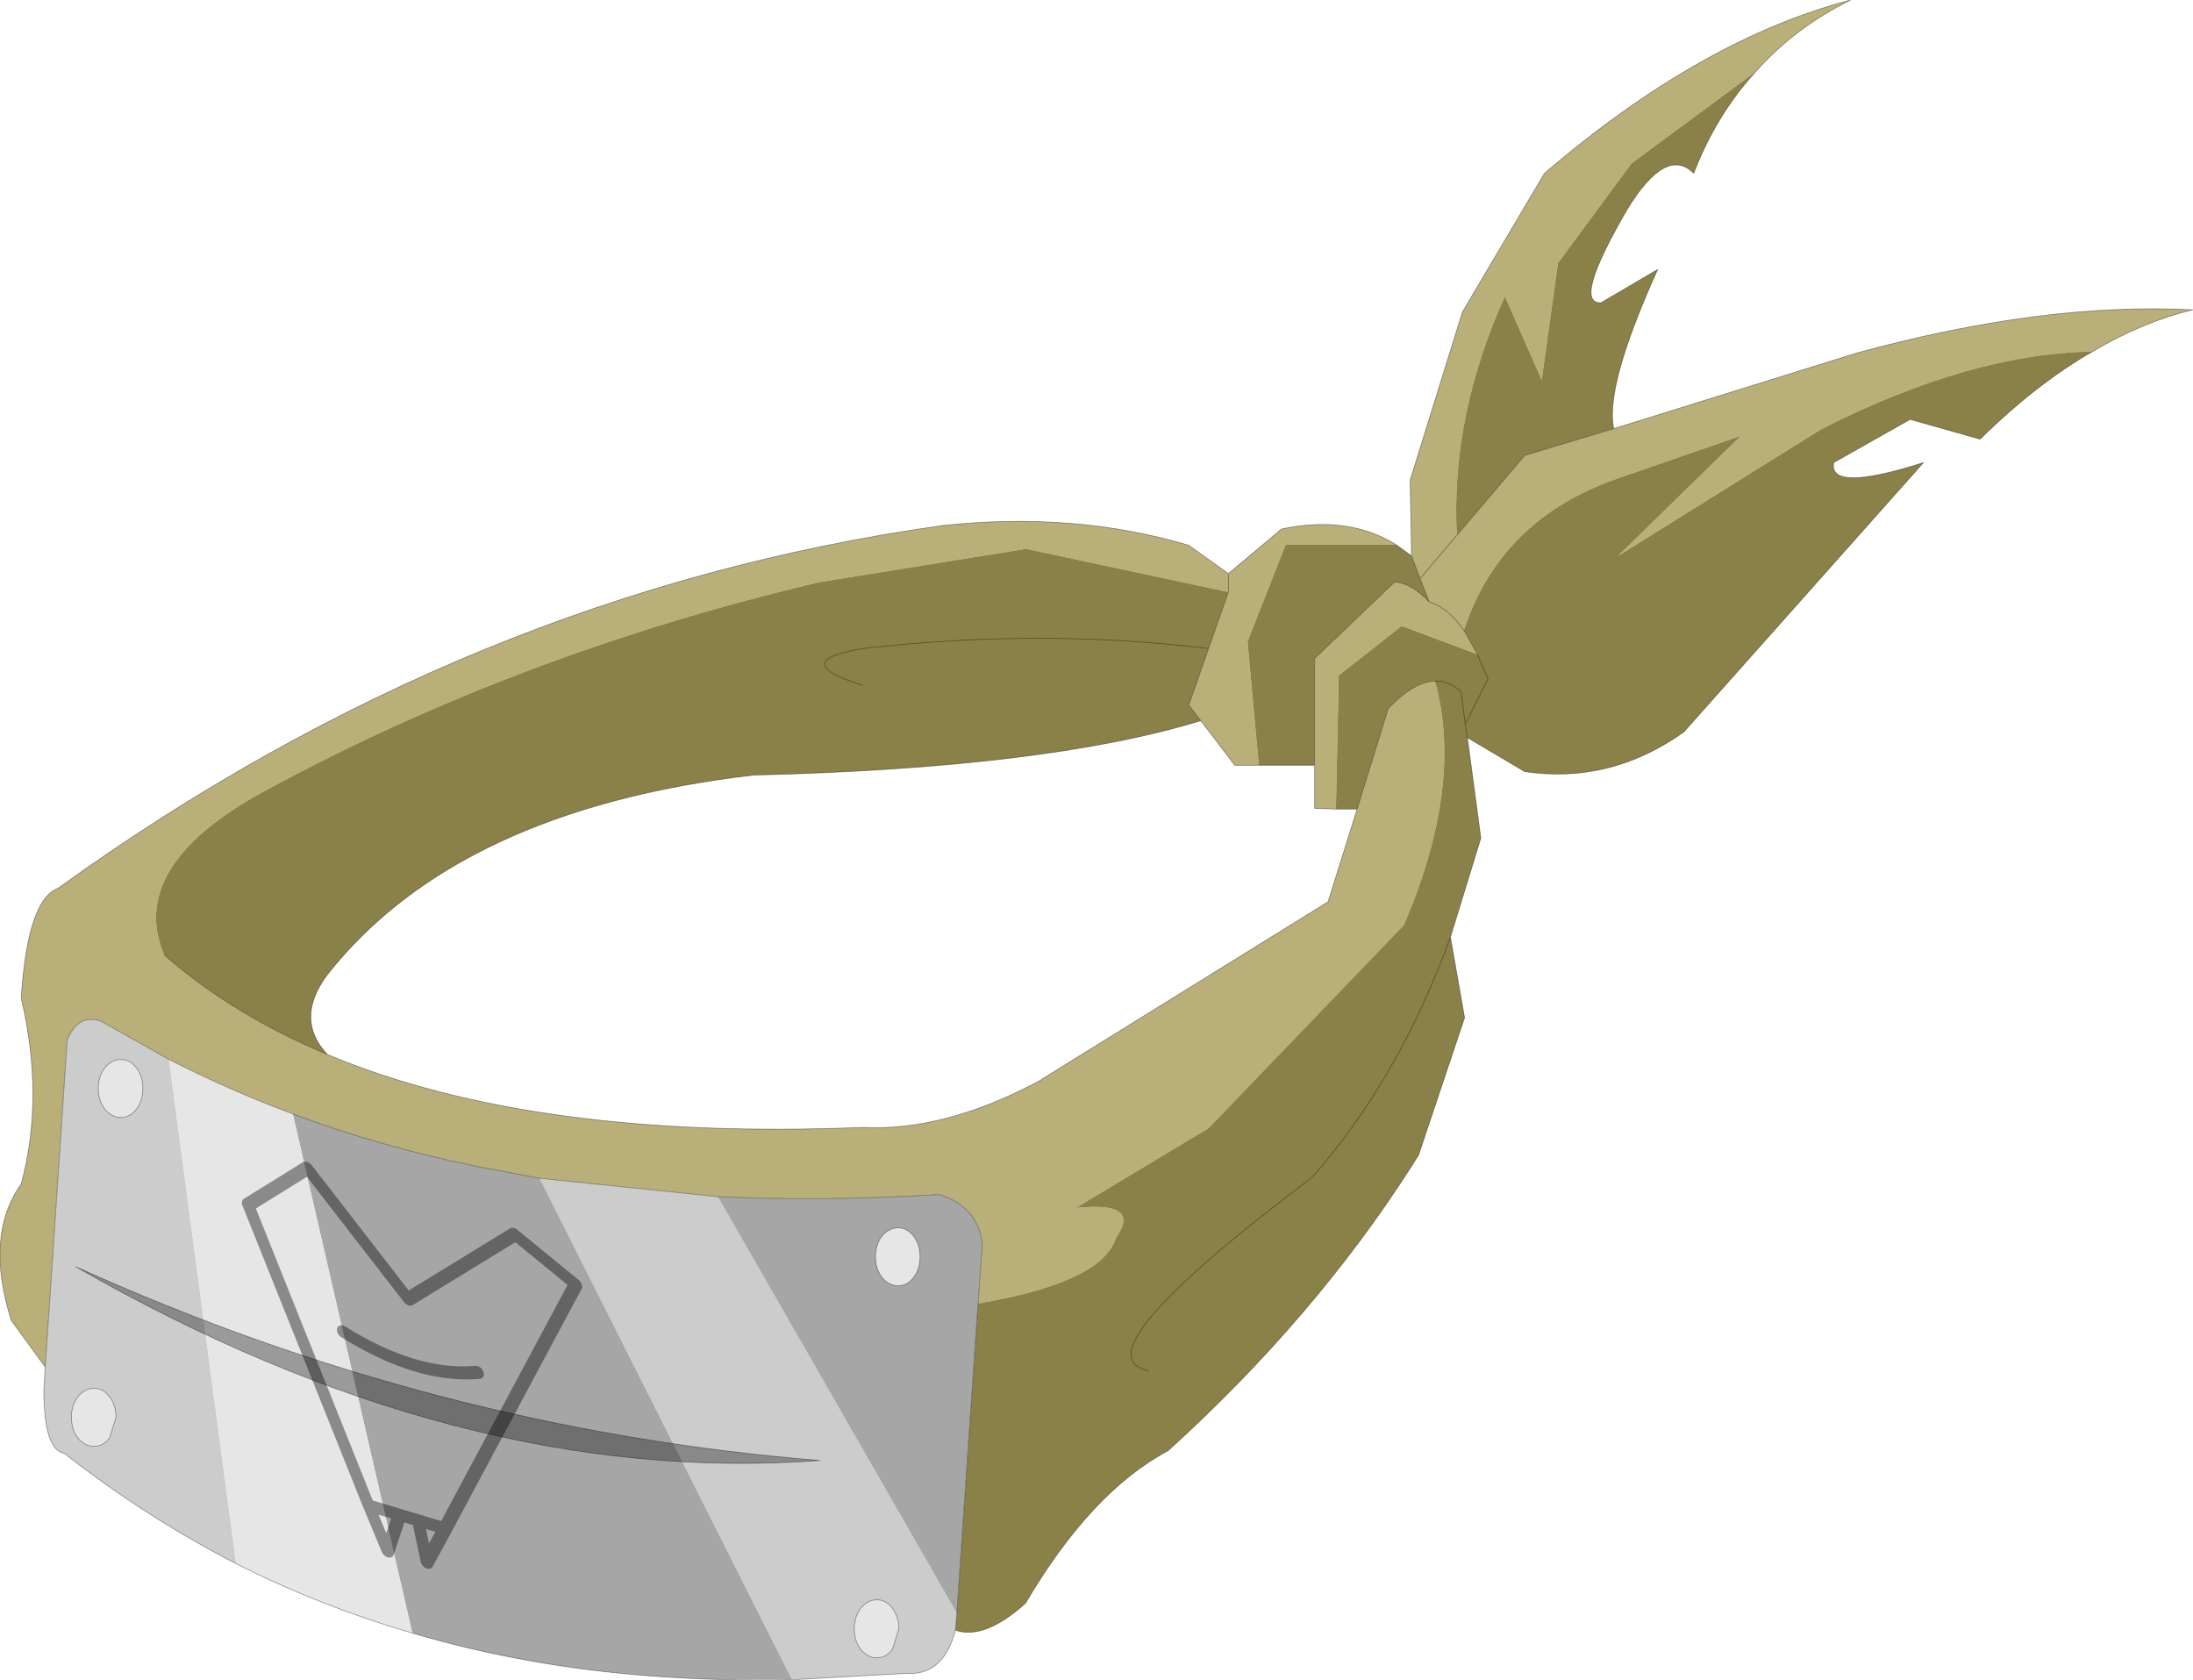
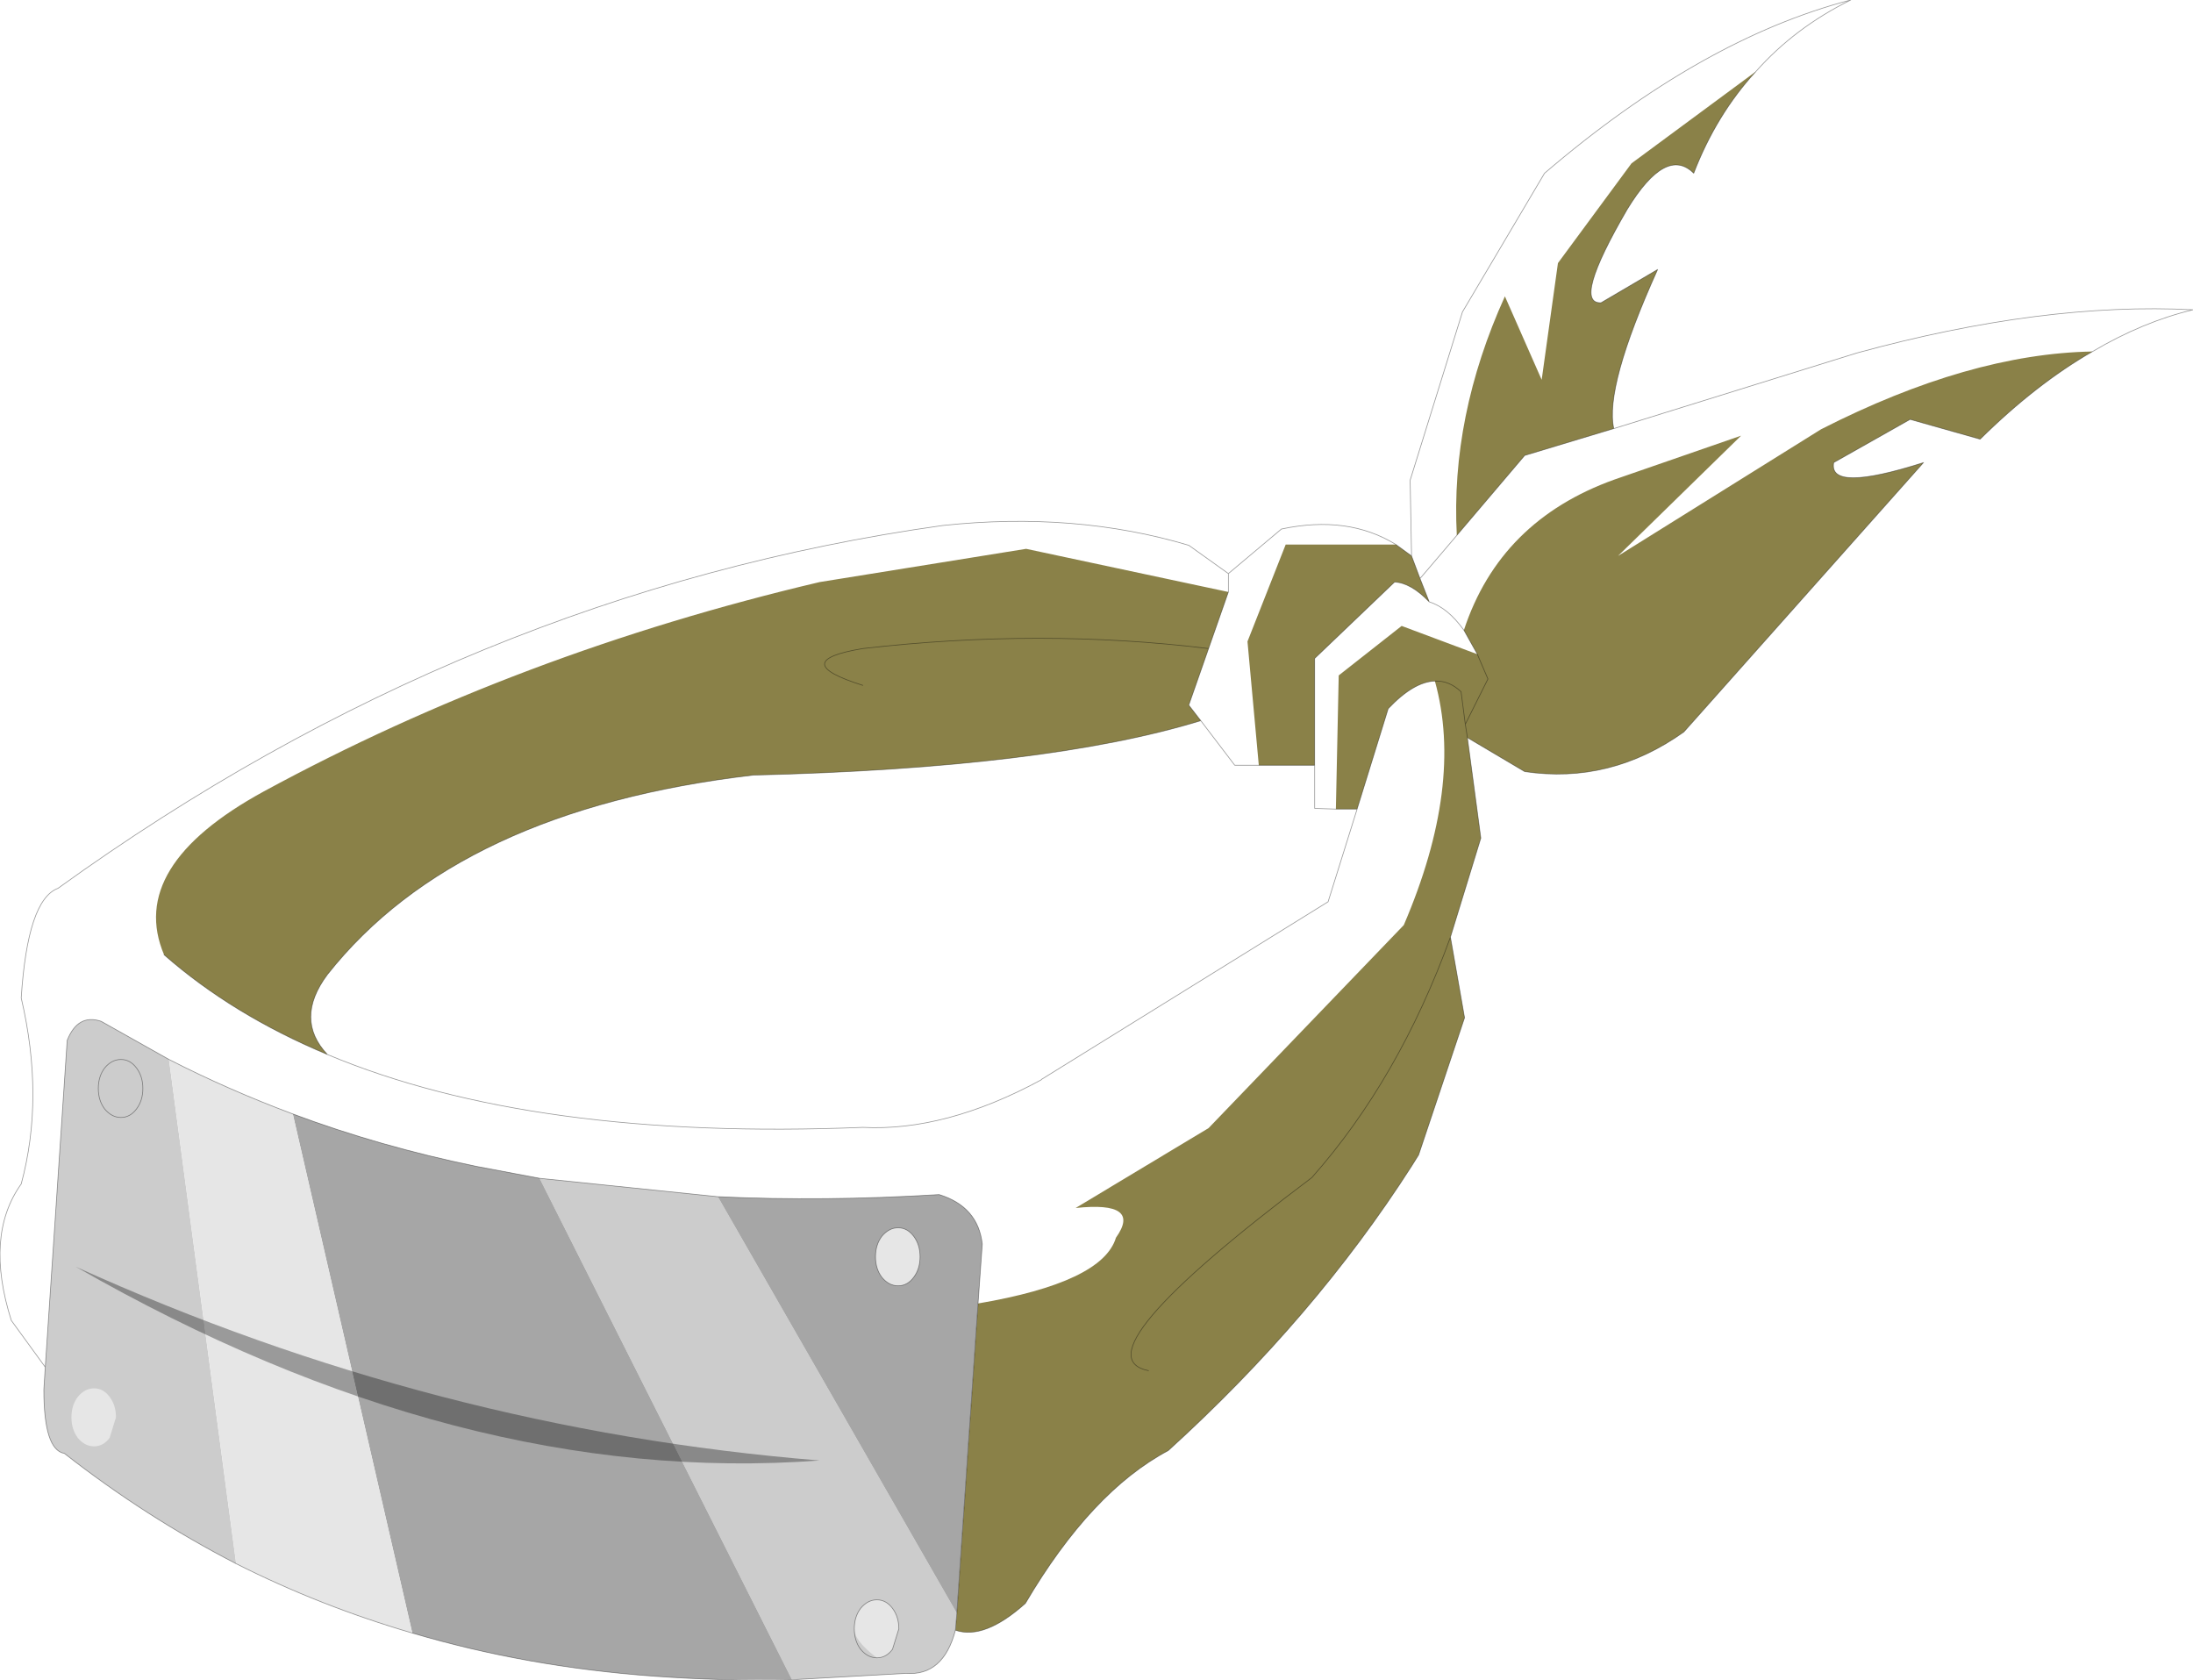
<svg xmlns="http://www.w3.org/2000/svg" xmlns:xlink="http://www.w3.org/1999/xlink" width="155.05px" height="118.75px">
  <g transform="matrix(1, 0, 0, 1, -218.5, -99.8)">
    <use xlink:href="#object-0" width="155.05" height="118.75" transform="matrix(1, 0, 0, 1, 218.5, 99.8)" />
    <use xlink:href="#object-1" width="26.85" height="29.75" transform="matrix(0.896, 0.27, 0, 0.882, 235.6, 180.55)" />
    <use xlink:href="#object-3" width="52.6" height="13.9" transform="matrix(1, 0, 0, 1, 223.85, 189.35)" />
  </g>
  <defs>
    <g transform="matrix(1, 0, 0, 1, -218.5, -99.8)" id="object-0">
-       <path fill-rule="evenodd" fill="#b9af79" stroke="none" d="M318.3 139.1L318.2 133.75L321.9 121.85L327.7 112.05Q338.8 102.55 349.35 99.8Q345.4 101.75 342.65 104.85L333.85 111.35L328.65 118.4L327.5 126.65L324.9 120.75Q321.05 129.25 321.5 137.65L318.9 140.7L318.3 139.1M318.9 140.7L321.5 137.65L326.3 132L332.6 130.1L349.8 124.75Q362.95 121.15 373.55 121.7Q370 122.55 366.45 124.65Q357.75 124.8 347.25 130.15L332.9 139.1L341.6 130.6L332.65 133.7Q324.55 136.6 322 144.35L322.95 146.05L317.6 144.05L313.15 147.55L312.95 157L311.45 156.95L311.45 153.9L311.45 146.35L317.1 140.95Q318.25 141 319.55 142.35L318.9 140.7M221.7 196.45L219.3 193.15Q217.4 187.15 220 183.5Q221.65 177.4 220 170.35Q220.45 163.4 222.6 162.6Q251.65 141.65 285.15 136.95Q294.5 135.95 302.55 138.35L305.35 140.35L309.1 137.2Q313.8 136.2 317.2 138.3L309.4 138.3L306.7 145.15L307.5 153.9L305.8 153.9L303.4 150.75L302.55 149.65L303.95 145.65L305.35 141.65L291.05 138.6L276.45 140.95Q255.2 145.95 237.15 155.75Q227.45 161.05 230.1 167.3Q234.95 171.55 241.65 174.35Q256.2 180.45 279.5 179.5Q285.35 179.8 292.1 176.15L292.15 176.1L312.4 163.55L314.45 157L316.65 149.9Q318.45 148 319.95 147.95Q322 155.3 317.75 165.2L303.95 179.55L294.55 185.2Q299.25 184.7 297.4 187.3Q296.45 190.45 287.65 191.95L287.95 187.75Q287.65 185.1 284.9 184.25Q276.75 184.75 269.25 184.4L256.65 183.1L252.15 182.25Q245.35 180.85 239.2 178.55Q234.65 176.85 230.45 174.7L225.65 172Q224 171.45 223.25 173.35L221.7 196.45M319.55 142.35Q320.85 142.75 322 144.35Q320.85 142.75 319.55 142.35M305.35 140.35L305.35 141.65L305.35 140.35" />
      <path fill-rule="evenodd" fill="#8a8148" stroke="none" d="M318.3 139.1L318.9 140.7L319.55 142.35Q318.25 141 317.1 140.95L311.45 146.35L311.45 153.9L307.5 153.9L306.7 145.15L309.4 138.3L317.2 138.3L318.3 139.1M321.5 137.65Q321.05 129.25 324.9 120.75L327.5 126.65L328.65 118.4L333.85 111.35L342.65 104.85Q339.85 107.9 338.25 112.05Q336.3 110.1 333.55 114.6Q329.65 121.3 331.7 121.2L335.7 118.85Q331.95 127.15 332.6 130.1L326.3 132L321.5 137.65M366.45 124.65Q362.45 126.95 358.5 130.85L353.55 129.45L348.15 132.5Q347.75 134.65 354.5 132.5L337.55 151.55Q332.35 155.25 326.3 154.35L322.25 151.95L323.2 159.05L321.05 166.05L322.05 171.75L318.8 181.45L318.3 182.25Q311.45 192.95 301.1 202.35Q295.65 205.25 291 213.15Q288.1 215.75 286.05 215.05L286.15 213.85L287.65 191.95Q296.45 190.45 297.4 187.3Q299.25 184.7 294.55 185.2L303.95 179.55L317.75 165.2Q322 155.3 319.95 147.95Q320.95 147.9 321.8 148.7L322.1 151L323.7 147.8L322.95 146.05L317.6 144.05L313.15 147.55L312.95 157L314.45 157L316.65 149.9Q318.45 148 319.95 147.95Q320.95 147.9 321.8 148.7L322.1 151L323.7 147.8L322.95 146.05L322 144.35Q324.55 136.6 332.65 133.7L341.6 130.6L332.9 139.1L347.25 130.15Q357.75 124.8 366.45 124.65M305.35 141.65L303.95 145.65L302.55 149.65L303.4 150.75Q292.5 154.1 271.75 154.6Q250.85 157.05 241.65 168.7Q239.3 171.85 241.65 174.35Q234.95 171.55 230.1 167.3Q227.45 161.05 237.15 155.75Q255.2 145.95 276.45 140.95L291.05 138.6L305.35 141.65M322.25 151.95L322.1 151L322.25 151.95M279.5 148.25Q274.1 146.55 279.5 145.65Q292.1 144.2 303.95 145.65Q292.1 144.2 279.5 145.65Q274.1 146.55 279.5 148.25M299.7 196.7Q294.5 195.65 311.25 183.05Q317.4 176.1 321.05 166.05Q317.4 176.1 311.25 183.05Q294.5 195.65 299.7 196.7" />
      <path fill-rule="evenodd" fill="#cccccc" stroke="none" d="M286.05 215.05Q285.2 218.3 282.55 218.1L274.5 218.55L256.65 183.1L269.25 184.4L286.15 213.85L286.05 215.05M235.2 210.35Q228.8 207.05 223.05 202.55Q221.6 202.3 221.6 198.05L221.7 196.45L223.25 173.35Q224 171.45 225.65 172L230.45 174.7L235.2 210.35" />
      <path fill-rule="evenodd" fill="#a6a6a6" stroke="none" d="M274.5 218.55Q269.5 218.65 264.75 218.3Q255.75 217.65 247.65 215.25L239.2 178.55Q245.35 180.85 252.15 182.25L256.65 183.1L274.5 218.55M287.65 191.95L286.15 213.85L269.25 184.4Q276.75 184.75 284.9 184.25Q287.65 185.1 287.95 187.75L287.65 191.95" />
      <path fill-rule="evenodd" fill="#e6e6e6" stroke="none" d="M247.65 215.25Q241.15 213.35 235.2 210.35L230.45 174.7Q234.65 176.85 239.2 178.55L247.65 215.25" />
      <path fill="none" stroke="#000000" stroke-opacity="0.4" stroke-width="0.05" stroke-linecap="round" stroke-linejoin="round" d="M342.65 104.85Q345.4 101.75 349.35 99.8Q338.8 102.55 327.7 112.05L321.9 121.85L318.2 133.75L318.3 139.1L318.9 140.7L321.5 137.65L326.3 132L332.6 130.1Q331.95 127.15 335.7 118.85L331.7 121.2Q329.65 121.3 333.55 114.6Q336.3 110.1 338.25 112.05Q339.85 107.9 342.65 104.85M332.6 130.1L349.8 124.75Q362.95 121.15 373.55 121.7Q370 122.55 366.45 124.65Q362.45 126.95 358.5 130.85L353.55 129.45L348.15 132.5Q347.75 134.65 354.5 132.5L337.55 151.55Q332.35 155.25 326.3 154.35L322.25 151.95L323.2 159.05L321.05 166.05L322.05 171.75L318.8 181.45L318.3 182.25Q311.45 192.95 301.1 202.35Q295.65 205.25 291 213.15Q288.1 215.75 286.05 215.05Q285.2 218.3 282.55 218.1L274.5 218.55Q269.5 218.65 264.75 218.3Q255.75 217.65 247.65 215.25Q241.15 213.35 235.2 210.35Q228.8 207.05 223.05 202.55Q221.6 202.3 221.6 198.05L221.7 196.45L219.3 193.15Q217.4 187.15 220 183.5Q221.65 177.4 220 170.35Q220.45 163.4 222.6 162.6Q251.65 141.65 285.15 136.95Q294.5 135.95 302.55 138.35L305.35 140.35L309.1 137.2Q313.8 136.2 317.2 138.3L318.3 139.1M307.5 153.9L311.45 153.9L311.45 146.35L317.1 140.95Q318.25 141 319.55 142.35L318.9 140.7M305.35 141.65L303.95 145.65L302.55 149.65L303.4 150.75L305.8 153.9L307.5 153.9M311.45 153.9L311.45 156.95L312.95 157L314.45 157L316.65 149.9Q318.45 148 319.95 147.95Q320.95 147.9 321.8 148.7L322.1 151L323.7 147.8L322.95 146.05L322 144.35Q320.85 142.75 319.55 142.35M322.1 151L322.25 151.95M314.45 157L312.4 163.55L292.15 176.1L292.1 176.15Q285.35 179.8 279.5 179.5Q256.2 180.45 241.65 174.35Q234.95 171.55 230.1 167.3M305.35 141.65L305.35 140.35M287.65 191.95L286.15 213.85L286.05 215.05M303.95 145.65Q292.1 144.2 279.5 145.65Q274.1 146.55 279.5 148.25M269.25 184.4Q276.75 184.75 284.9 184.25Q287.65 185.1 287.95 187.75L287.65 191.95M256.65 183.1L269.25 184.4M239.2 178.55Q245.35 180.85 252.15 182.25L256.65 183.1M241.65 174.35Q239.3 171.85 241.65 168.7Q250.85 157.05 271.75 154.6Q292.5 154.1 303.4 150.75M230.45 174.7L225.65 172Q224 171.45 223.25 173.35L221.7 196.45M230.45 174.7Q234.65 176.85 239.2 178.55M321.05 166.05Q317.4 176.1 311.25 183.05Q294.5 195.65 299.7 196.7" />
-       <path fill-rule="evenodd" fill="#e6e6e6" stroke="none" d="M225.45 176.75Q225.45 175.9 225.9 175.3Q226.4 174.7 227.05 174.7Q227.7 174.7 228.15 175.3Q228.6 175.9 228.6 176.75Q228.6 177.6 228.15 178.2Q227.7 178.8 227.05 178.8Q226.4 178.8 225.9 178.2Q225.45 177.6 225.45 176.75" />
      <path fill="none" stroke="#000000" stroke-opacity="0.4" stroke-width="0.05" stroke-linecap="round" stroke-linejoin="round" d="M225.45 176.75Q225.45 175.9 225.9 175.3Q226.4 174.7 227.05 174.7Q227.7 174.7 228.15 175.3Q228.6 175.9 228.6 176.75Q228.6 177.6 228.15 178.2Q227.7 178.8 227.05 178.8Q226.4 178.8 225.9 178.2Q225.45 177.6 225.45 176.75" />
      <path fill-rule="evenodd" fill="#e6e6e6" stroke="none" d="M223.55 200Q223.55 199.15 224 198.55Q224.5 197.95 225.15 197.95Q225.8 197.95 226.25 198.55Q226.7 199.15 226.7 200L226.25 201.45Q225.8 202.05 225.15 202.05Q224.5 202.05 224 201.45Q223.55 200.85 223.55 200" />
-       <path fill="none" stroke="#000000" stroke-opacity="0.4" stroke-width="0.05" stroke-linecap="round" stroke-linejoin="round" d="M223.55 200Q223.55 199.15 224 198.55Q224.5 197.95 225.15 197.95Q225.8 197.95 226.25 198.55Q226.7 199.15 226.7 200L226.25 201.45Q225.8 202.05 225.15 202.05Q224.5 202.05 224 201.45Q223.55 200.85 223.55 200" />
      <path fill-rule="evenodd" fill="#e6e6e6" stroke="none" d="M280.4 188.65Q280.4 187.8 280.85 187.2Q281.35 186.6 282 186.6Q282.65 186.6 283.1 187.2Q283.55 187.8 283.55 188.65Q283.55 189.5 283.1 190.1Q282.65 190.7 282 190.7Q281.35 190.7 280.85 190.1Q280.4 189.5 280.4 188.65" />
      <path fill="none" stroke="#000000" stroke-opacity="0.4" stroke-width="0.05" stroke-linecap="round" stroke-linejoin="round" d="M280.4 188.65Q280.4 187.8 280.85 187.2Q281.35 186.6 282 186.6Q282.65 186.6 283.1 187.2Q283.55 187.8 283.55 188.65Q283.55 189.5 283.1 190.1Q282.65 190.7 282 190.7Q281.35 190.7 280.85 190.1Q280.4 189.5 280.4 188.65" />
-       <path fill-rule="evenodd" fill="#e6e6e6" stroke="none" d="M278.9 214.95Q278.9 214.1 279.35 213.5Q279.85 212.9 280.5 212.9Q281.15 212.9 281.6 213.5Q282.05 214.1 282.05 214.95L281.6 216.4Q281.15 217 280.5 217Q279.85 217 279.35 216.4Q278.9 215.8 278.9 214.95" />
+       <path fill-rule="evenodd" fill="#e6e6e6" stroke="none" d="M278.9 214.95Q278.9 214.1 279.35 213.5Q279.85 212.9 280.5 212.9Q281.15 212.9 281.6 213.5Q282.05 214.1 282.05 214.95L281.6 216.4Q281.15 217 280.5 217Q278.9 215.8 278.9 214.95" />
      <path fill="none" stroke="#000000" stroke-opacity="0.4" stroke-width="0.05" stroke-linecap="round" stroke-linejoin="round" d="M278.9 214.95Q278.9 214.1 279.35 213.5Q279.85 212.9 280.5 212.9Q281.15 212.9 281.6 213.5Q282.05 214.1 282.05 214.95L281.6 216.4Q281.15 217 280.5 217Q279.85 217 279.35 216.4Q278.9 215.8 278.9 214.95" />
    </g>
    <g transform="matrix(1, 0, 0, 1, 13.4, 14.85)" id="object-1">
      <use xlink:href="#object-2" width="26.85" height="29.75" transform="matrix(1, 0, 0, 1, -13.4, -14.85)" />
    </g>
    <g transform="matrix(1, 0, 0, 1, 13.4, 14.85)" id="object-2">
-       <path fill="none" stroke="#000000" stroke-opacity="0.4" stroke-width="1" stroke-linecap="round" stroke-linejoin="round" d="M8.1 -14.05L-0.25 -6.3L-8.25 -14.35L-12.9 -10L-3.4 11.2L-0.95 11.2L0.5 11.2L2.65 11.2L12.95 -11.5L8.1 -14.05M-3.4 11.2L-1.9 14.4L-0.95 11.2M2.65 11.2L1.2 14.35L0.5 11.2M-5.4 -2.1Q0.4 -0.2 5.2 -2.1" />
-     </g>
+       </g>
    <g transform="matrix(1, 0, 0, 1, -223.85, -189.35)" id="object-3">
      <path fill-rule="evenodd" fill="#000000" fill-opacity="0.329" stroke="none" d="M276.45 203.05Q251.05 204.95 223.85 189.35Q249.25 200.85 276.45 203.05" />
-       <path fill="none" stroke="#000000" stroke-opacity="0.4" stroke-width="0.05" stroke-linecap="round" stroke-linejoin="round" d="M276.45 203.05Q251.05 204.95 223.85 189.35Q249.25 200.85 276.45 203.05" />
    </g>
  </defs>
</svg>